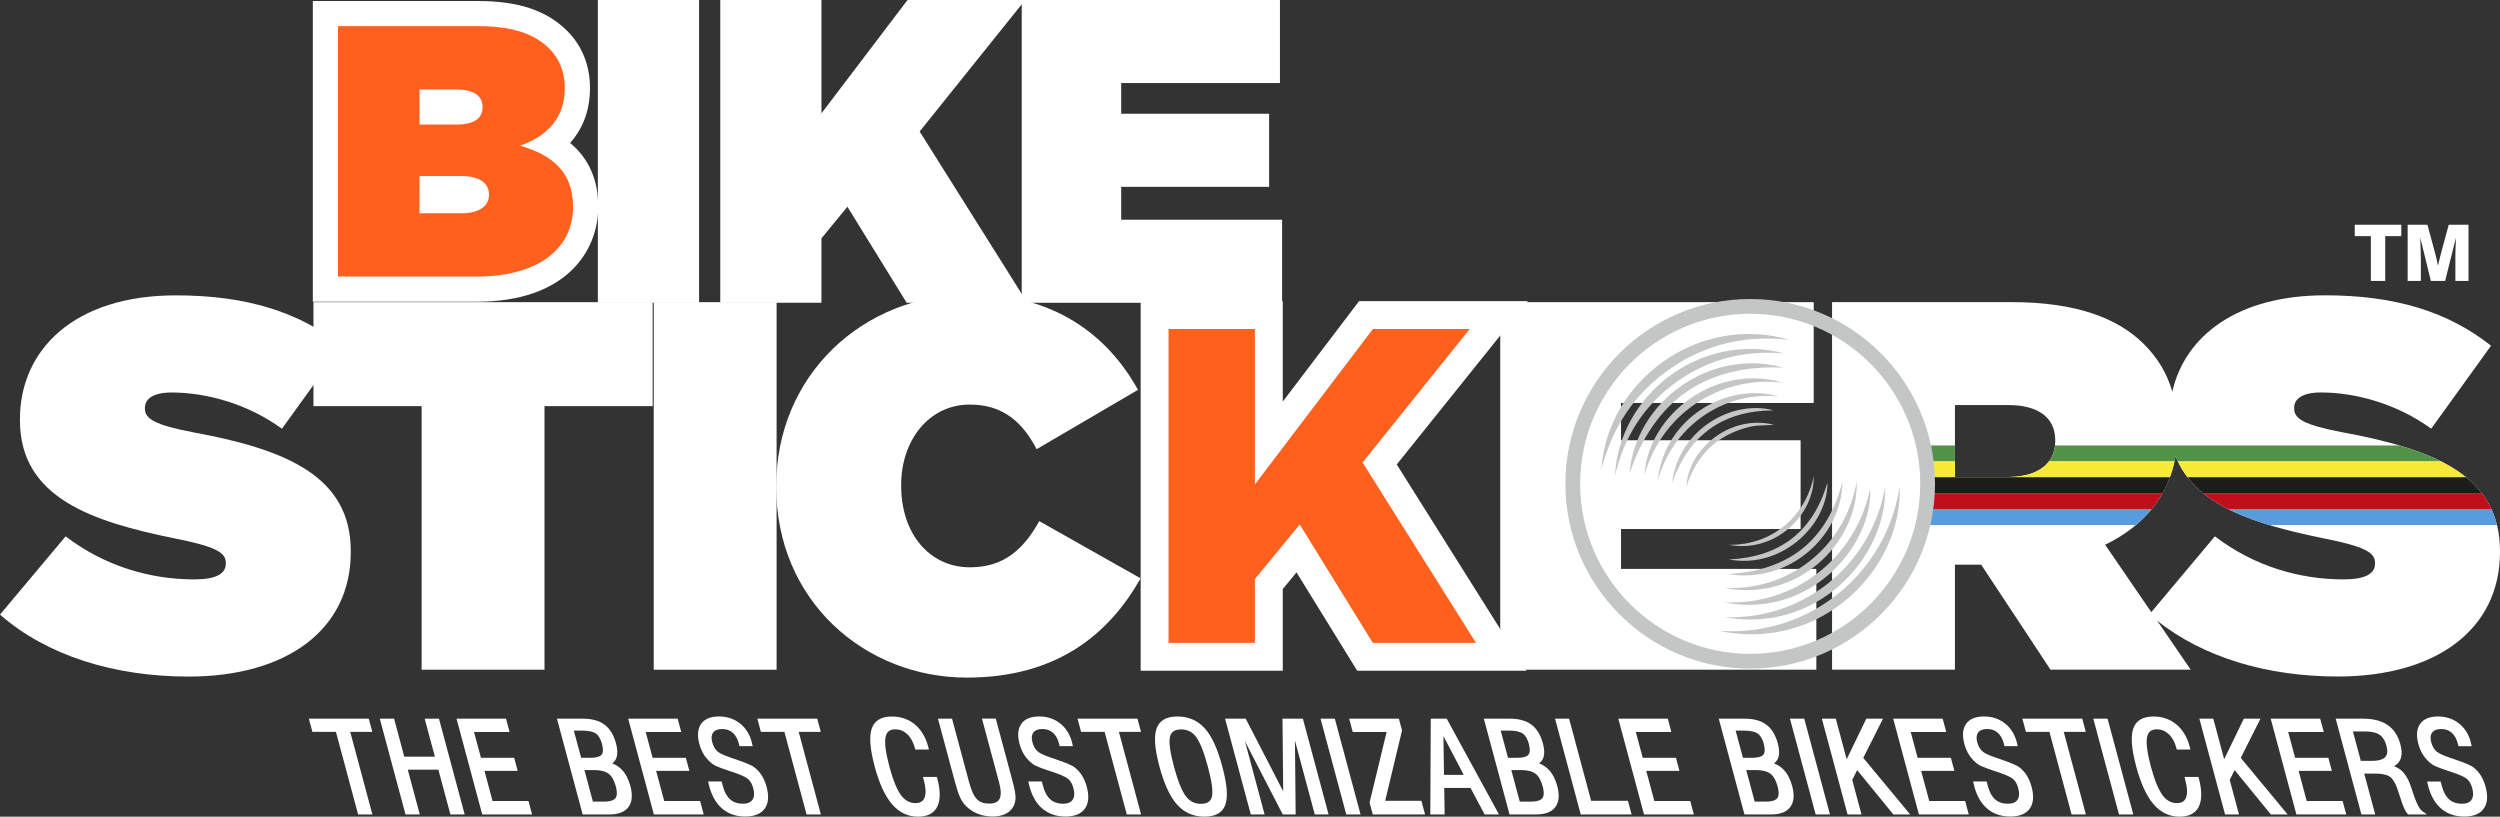
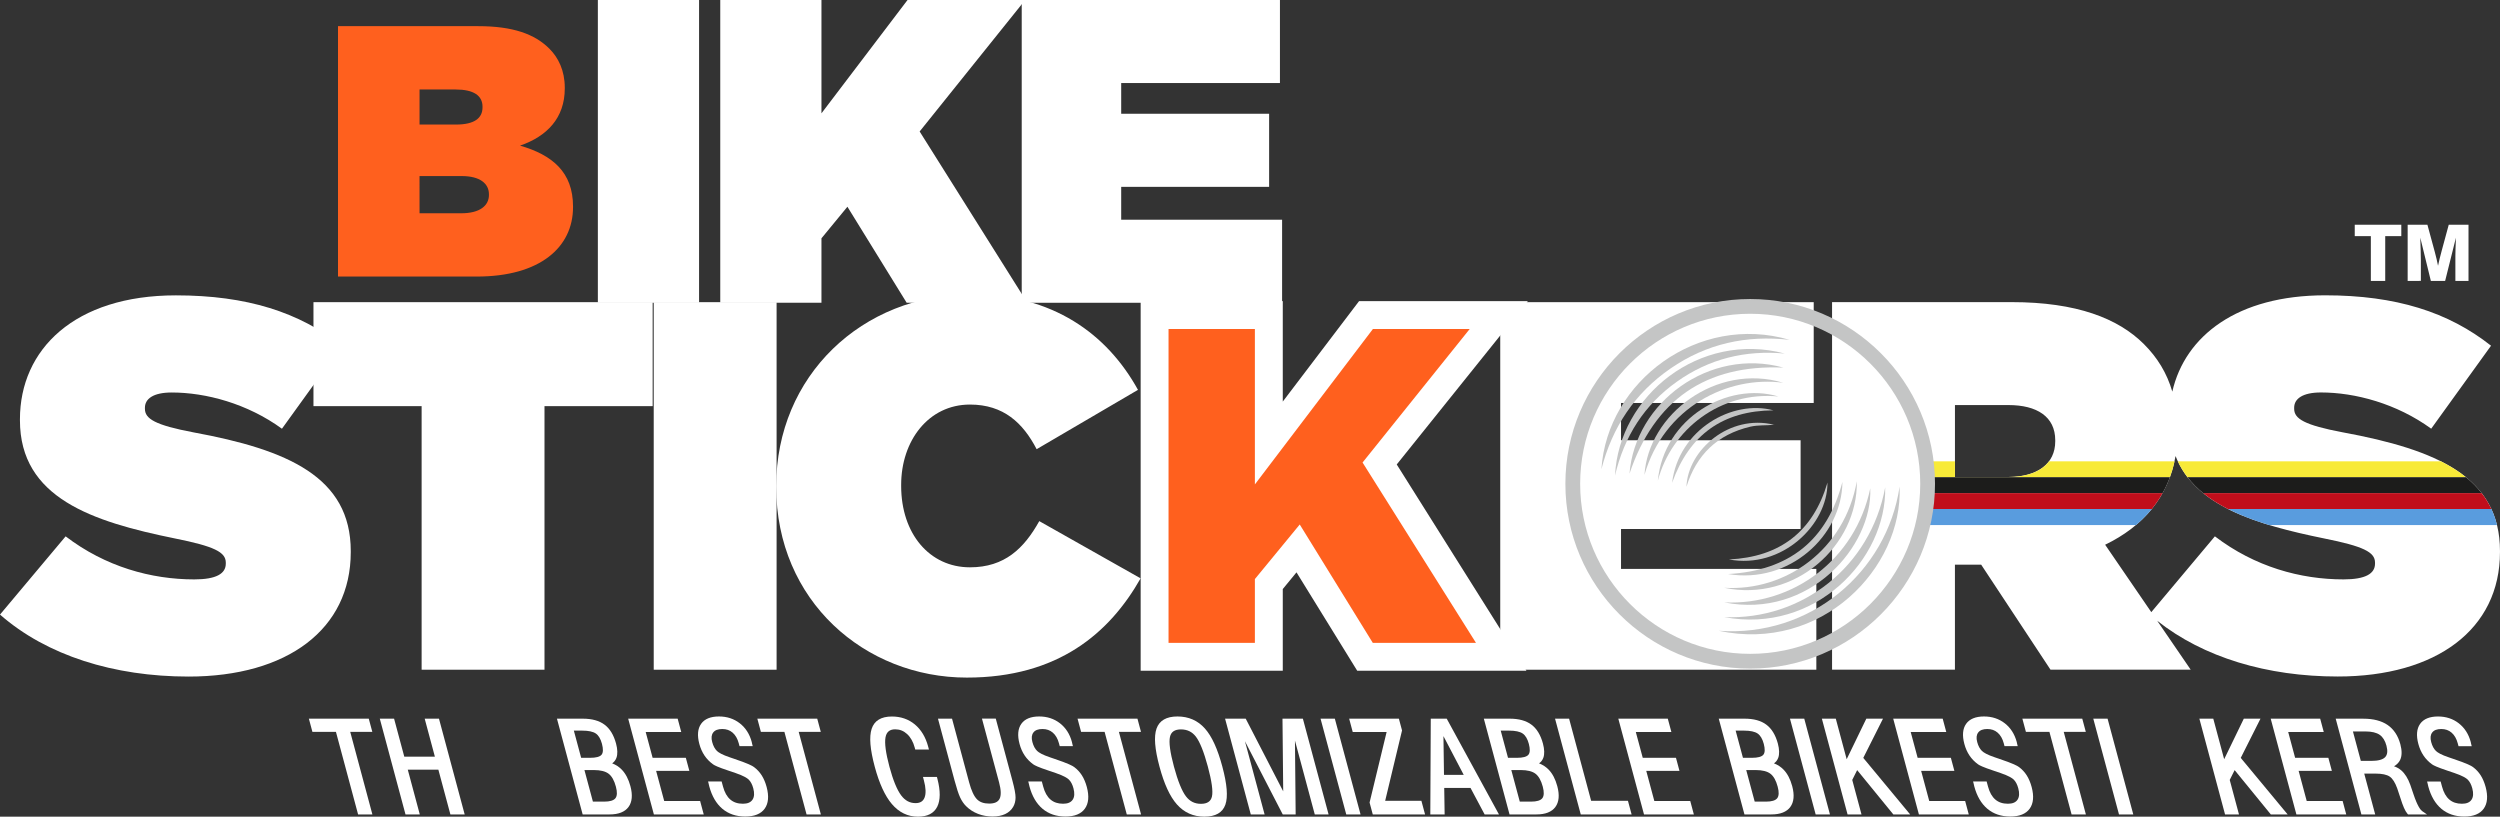
<svg xmlns="http://www.w3.org/2000/svg" width="229.113" height="74.844" xml:space="preserve" enable-background="new 0 0 229.113 74.844" version="1.1">
  <rect width="100%" height="100%" fill="#333333" stroke="none" />
  <g>
    <title>Layer 1</title>
    <polygon id="svg_1" points="28.631,67.073 30.787,67.073 32.818,74.641 34.128,74.641 32.097,67.073 34.121,67.073   33.796,65.864 28.307,65.864 " fill="#FFFFFF" />
    <polygon id="svg_2" points="39.854,69.342 37.05,69.342 36.116,65.864 34.807,65.864 37.163,74.641 38.472,74.641 37.37,70.534   40.174,70.534 41.277,74.641 42.586,74.641 40.23,65.864 38.921,65.864 " fill="#FFFFFF" />
-     <polygon id="svg_3" points="44.399,70.648 47.444,70.648 47.123,69.451 44.078,69.451 43.442,67.084 46.701,67.084   46.374,65.864 41.839,65.864 44.195,74.641 48.763,74.641 48.432,73.41 45.141,73.41 " fill="#FFFFFF" />
    <path id="svg_4" d="m56.104,69.958c0.183,-0.129 0.313,-0.299 0.39,-0.511c0.119,-0.33 0.107,-0.771 -0.036,-1.304c-0.21,-0.783 -0.564,-1.366 -1.055,-1.731c-0.485,-0.364 -1.153,-0.549 -1.984,-0.549l-2.377,0l2.356,8.776l2.465,0c0.819,0 1.403,-0.229 1.737,-0.683c0.334,-0.452 0.393,-1.097 0.174,-1.909c-0.171,-0.636 -0.436,-1.144 -0.786,-1.508c-0.245,-0.254 -0.541,-0.449 -0.884,-0.581m-0.973,-0.791c-0.154,0.188 -0.51,0.284 -1.056,0.284l-0.815,0l-0.669,-2.493l0.762,0c0.577,0 1,0.09 1.257,0.269c0.248,0.171 0.435,0.487 0.557,0.939c0.127,0.48 0.116,0.817 -0.036,1.001zm-1.57,1.405l0.863,0c0.603,0 1.058,0.113 1.353,0.337c0.291,0.22 0.516,0.617 0.667,1.185c0.134,0.496 0.12,0.853 -0.041,1.059c-0.162,0.208 -0.51,0.313 -1.036,0.313l-1.029,0l-0.777,-2.894z" fill="#FFFFFF" />
    <polygon id="svg_5" points="60.131,70.648 63.176,70.648 62.854,69.451 59.81,69.451 59.174,67.084 62.432,67.084   62.105,65.864 57.57,65.864 59.926,74.641 64.494,74.641 64.164,73.41 60.872,73.41 " fill="#FFFFFF" />
    <path id="svg_6" d="m69.099,70.297c-0.152,-0.113 -0.509,-0.316 -1.842,-0.764l-0.34,-0.116c-0.745,-0.247 -1.066,-0.458 -1.207,-0.59c-0.196,-0.188 -0.346,-0.464 -0.44,-0.82c-0.102,-0.374 -0.07,-0.661 0.091,-0.876c0.164,-0.216 0.435,-0.32 0.831,-0.32c0.377,0 0.686,0.107 0.945,0.329c0.262,0.224 0.452,0.554 0.567,0.982l0.069,0.26l1.211,0l-0.046,-0.172c-0.005,-0.02 -0.012,-0.051 -0.021,-0.096c-0.011,-0.055 -0.02,-0.095 -0.025,-0.118c-0.193,-0.721 -0.563,-1.296 -1.095,-1.71s-1.173,-0.625 -1.904,-0.625c-0.77,0 -1.32,0.227 -1.638,0.674c-0.316,0.444 -0.372,1.064 -0.164,1.843c0.107,0.399 0.267,0.757 0.472,1.063c0.208,0.31 0.472,0.58 0.787,0.808c0.125,0.089 0.414,0.247 1.45,0.59l0.628,0.213c0.736,0.254 1.049,0.46 1.181,0.588c0.188,0.183 0.331,0.453 0.426,0.808c0.12,0.445 0.095,0.797 -0.073,1.044s-0.456,0.367 -0.879,0.367c-0.473,0 -0.85,-0.125 -1.15,-0.383c-0.305,-0.258 -0.529,-0.654 -0.67,-1.182l-0.128,-0.474l-1.243,0l0.046,0.172c0.007,0.026 0.018,0.069 0.029,0.13c0.016,0.067 0.026,0.118 0.035,0.148c0.239,0.892 0.643,1.58 1.198,2.05c0.562,0.474 1.268,0.713 2.101,0.713c0.834,0 1.433,-0.241 1.778,-0.72c0.345,-0.477 0.406,-1.146 0.18,-1.987c-0.108,-0.404 -0.258,-0.761 -0.444,-1.056c-0.192,-0.302 -0.433,-0.563 -0.716,-0.773" fill="#FFFFFF" />
    <polygon id="svg_7" points="69.731,67.073 71.887,67.073 73.918,74.641 75.229,74.641 73.197,67.073 75.221,67.073   74.896,65.864 69.407,65.864 " fill="#FFFFFF" />
    <path id="svg_8" d="m84.667,71.507c0.186,0.688 0.207,1.222 0.066,1.584c-0.133,0.344 -0.403,0.511 -0.825,0.511c-0.529,0 -0.959,-0.229 -1.317,-0.705c-0.383,-0.509 -0.745,-1.391 -1.076,-2.622c-0.339,-1.262 -0.46,-2.171 -0.362,-2.703c0.092,-0.493 0.381,-0.733 0.886,-0.733c0.418,0 0.774,0.141 1.091,0.431c0.323,0.296 0.56,0.716 0.702,1.249l0.046,0.172l1.255,0l-0.073,-0.275c-0.232,-0.866 -0.644,-1.547 -1.219,-2.025c-0.58,-0.481 -1.287,-0.726 -2.105,-0.726c-0.986,0 -1.609,0.382 -1.854,1.133c-0.238,0.732 -0.145,1.871 0.287,3.479c0.408,1.521 0.936,2.667 1.566,3.408c0.657,0.771 1.462,1.161 2.394,1.161c0.868,0 1.461,-0.308 1.765,-0.914c0.296,-0.591 0.302,-1.45 0.017,-2.553l-0.045,-0.174l-1.278,0l0.079,0.302z" fill="#FFFFFF" />
    <path id="svg_9" d="m91.562,71.709c0.184,0.685 0.199,1.188 0.047,1.494c-0.148,0.297 -0.461,0.441 -0.957,0.441c-0.488,0 -0.854,-0.128 -1.115,-0.392c-0.275,-0.277 -0.519,-0.798 -0.719,-1.545l-1.569,-5.846l-1.289,0l1.523,5.676c0.196,0.729 0.363,1.236 0.51,1.548c0.151,0.322 0.336,0.592 0.548,0.799c0.306,0.305 0.672,0.542 1.094,0.705c0.414,0.16 0.86,0.241 1.323,0.241c0.453,0 0.845,-0.075 1.161,-0.225c0.322,-0.15 0.571,-0.376 0.739,-0.67c0.14,-0.244 0.212,-0.528 0.213,-0.846c0.002,-0.313 -0.093,-0.819 -0.29,-1.554l-1.523,-5.676l-1.266,0l1.57,5.85z" fill="#FFFFFF" />
    <path id="svg_10" d="m98.444,70.297c-0.152,-0.113 -0.508,-0.316 -1.841,-0.764l-0.34,-0.116c-0.744,-0.247 -1.067,-0.458 -1.207,-0.59c-0.197,-0.188 -0.347,-0.464 -0.441,-0.82c-0.101,-0.374 -0.071,-0.661 0.091,-0.876c0.163,-0.216 0.436,-0.32 0.831,-0.32c0.377,0 0.687,0.107 0.945,0.329c0.262,0.224 0.453,0.554 0.567,0.982l0.07,0.26l1.21,0l-0.046,-0.172c-0.005,-0.02 -0.012,-0.051 -0.021,-0.096c-0.012,-0.055 -0.021,-0.095 -0.026,-0.118c-0.193,-0.721 -0.563,-1.296 -1.094,-1.71c-0.532,-0.414 -1.173,-0.625 -1.904,-0.625c-0.769,0 -1.32,0.227 -1.637,0.674c-0.317,0.444 -0.372,1.064 -0.164,1.843c0.106,0.399 0.266,0.757 0.471,1.063c0.208,0.31 0.472,0.58 0.787,0.808c0.126,0.089 0.414,0.247 1.451,0.59l0.627,0.213c0.737,0.254 1.049,0.46 1.181,0.588c0.188,0.183 0.331,0.453 0.425,0.808c0.12,0.445 0.096,0.797 -0.072,1.044c-0.169,0.247 -0.456,0.367 -0.879,0.367c-0.474,0 -0.851,-0.125 -1.151,-0.383c-0.304,-0.258 -0.529,-0.654 -0.671,-1.182l-0.127,-0.474l-1.244,0l0.046,0.172c0.007,0.026 0.017,0.069 0.029,0.13c0.015,0.067 0.025,0.118 0.035,0.148c0.238,0.892 0.642,1.58 1.198,2.05c0.562,0.474 1.269,0.713 2.102,0.713c0.834,0 1.433,-0.241 1.777,-0.72c0.347,-0.477 0.406,-1.146 0.181,-1.987c-0.108,-0.404 -0.258,-0.761 -0.444,-1.056c-0.19,-0.302 -0.431,-0.563 -0.715,-0.773" fill="#FFFFFF" />
    <polygon id="svg_11" points="99.077,67.073 101.232,67.073 103.264,74.641 104.574,74.641 102.542,67.073 104.566,67.073   104.242,65.864 98.752,65.864 " fill="#FFFFFF" />
    <path id="svg_12" d="m107.907,65.661c-1.013,0 -1.657,0.375 -1.917,1.113c-0.252,0.724 -0.164,1.859 0.27,3.479c0.432,1.604 0.954,2.74 1.599,3.468c0.659,0.745 1.504,1.123 2.514,1.123c1.024,0 1.672,-0.371 1.927,-1.104c0.249,-0.715 0.158,-1.854 -0.279,-3.486c-0.438,-1.633 -0.96,-2.774 -1.597,-3.488c-0.651,-0.735 -1.497,-1.105 -2.517,-1.105m2.149,8.006c-0.569,0 -1.018,-0.224 -1.368,-0.683c-0.376,-0.491 -0.747,-1.412 -1.103,-2.731c-0.354,-1.318 -0.476,-2.234 -0.362,-2.726c0.104,-0.457 0.433,-0.68 1.002,-0.68c0.577,0 1.023,0.216 1.369,0.661c0.367,0.477 0.736,1.399 1.098,2.743c0.362,1.347 0.488,2.271 0.376,2.751c-0.104,0.448 -0.435,0.665 -1.012,0.665z" fill="#FFFFFF" />
    <polygon id="svg_13" points="117.6,72.524 114.165,65.864 112.273,65.864 114.629,74.641 115.895,74.641 114.093,67.929   117.558,74.641 118.741,74.641 118.676,67.87 120.493,74.641 121.759,74.641 119.403,65.864 117.534,65.864 " fill="#FFFFFF" />
    <polygon id="svg_14" points="123.378,74.641 124.688,74.641 122.332,65.864 121.022,65.864 " fill="#FFFFFF" />
    <polygon id="svg_15" points="128.481,66.979 128.49,66.942 128.201,65.864 123.644,65.864 123.971,67.084 127.077,67.084   125.524,73.515 125.516,73.551 125.808,74.641 130.601,74.641 130.264,73.389 126.944,73.389 " fill="#FFFFFF" />
    <polygon id="svg_16" points="207.162,65.864 205.634,65.864 203.834,69.579 202.837,65.864 201.561,65.864 203.916,74.641   205.192,74.641 204.344,71.477 204.794,70.577 208.111,74.641 209.653,74.641 205.354,69.457 " fill="#FFFFFF" />
    <polygon id="svg_17" points="210.659,70.648 213.704,70.648 213.383,69.451 210.338,69.451 209.702,67.084 212.961,67.084   212.634,65.864 208.099,65.864 210.454,74.641 215.022,74.641 214.692,73.41 211.4,73.41 " fill="#FFFFFF" />
    <path id="svg_18" d="m221.181,72.777c-0.119,-0.362 -0.218,-0.646 -0.29,-0.854c-0.212,-0.586 -0.489,-1.029 -0.824,-1.319c-0.193,-0.166 -0.416,-0.293 -0.668,-0.38c0.255,-0.145 0.438,-0.334 0.554,-0.564c0.18,-0.367 0.188,-0.858 0.027,-1.459c-0.21,-0.78 -0.604,-1.373 -1.171,-1.763c-0.558,-0.38 -1.302,-0.573 -2.212,-0.573l-2.541,0l2.354,8.776l1.266,0l-1.006,-3.745l1.03,0c0.603,0 1.042,0.094 1.311,0.279c0.262,0.182 0.491,0.543 0.682,1.074c0.074,0.211 0.168,0.495 0.283,0.853c0.24,0.771 0.444,1.232 0.64,1.456l0.072,0.083l1.735,0l-0.439,-0.303c-0.138,-0.095 -0.425,-0.424 -0.803,-1.561m-5.546,-5.743l1.155,0c0.565,0 1.003,0.104 1.3,0.311c0.285,0.198 0.493,0.531 0.616,0.991c0.131,0.486 0.092,0.831 -0.118,1.053c-0.215,0.227 -0.637,0.342 -1.255,0.342l-0.975,0l-0.723,-2.697z" fill="#FFFFFF" />
    <path id="svg_19" d="m227.353,71.07c-0.191,-0.303 -0.434,-0.563 -0.716,-0.773c-0.151,-0.112 -0.509,-0.315 -1.843,-0.763l-0.34,-0.116c-0.744,-0.247 -1.065,-0.458 -1.206,-0.591c-0.196,-0.188 -0.346,-0.463 -0.44,-0.818c-0.102,-0.376 -0.071,-0.662 0.091,-0.877c0.163,-0.216 0.436,-0.321 0.831,-0.321c0.376,0 0.686,0.108 0.944,0.33c0.263,0.224 0.453,0.554 0.567,0.983l0.07,0.259l1.21,0l-0.045,-0.172c-0.006,-0.021 -0.014,-0.051 -0.021,-0.096c-0.011,-0.055 -0.02,-0.095 -0.024,-0.118c-0.193,-0.721 -0.563,-1.295 -1.096,-1.711c-0.531,-0.414 -1.173,-0.624 -1.903,-0.624c-0.77,0 -1.319,0.227 -1.638,0.674c-0.316,0.444 -0.372,1.063 -0.164,1.842c0.107,0.4 0.267,0.758 0.472,1.063c0.208,0.311 0.472,0.581 0.787,0.809c0.126,0.089 0.414,0.247 1.45,0.591l0.628,0.213c0.736,0.252 1.05,0.458 1.182,0.587c0.188,0.183 0.331,0.453 0.426,0.809c0.119,0.444 0.095,0.796 -0.073,1.042c-0.169,0.248 -0.456,0.367 -0.879,0.367c-0.474,0 -0.85,-0.125 -1.15,-0.382c-0.305,-0.258 -0.53,-0.654 -0.671,-1.183l-0.128,-0.473l-1.243,0l0.046,0.172c0.008,0.026 0.018,0.069 0.029,0.13c0.016,0.067 0.026,0.118 0.034,0.148c0.239,0.892 0.644,1.58 1.199,2.05c0.562,0.473 1.268,0.713 2.101,0.713c0.834,0 1.434,-0.242 1.778,-0.72c0.345,-0.477 0.405,-1.146 0.18,-1.987c-0.11,-0.406 -0.26,-0.762 -0.445,-1.057" fill="#FFFFFF" />
    <path id="svg_20" d="m0,56.323l6.015,-7.169c3.657,2.79 7.844,3.945 11.791,3.945c2.021,0 2.887,-0.53 2.887,-1.444l0,-0.095c0,-0.964 -1.06,-1.492 -4.668,-2.215c-7.556,-1.538 -14.197,-3.704 -14.197,-10.826l0,-0.095c0,-6.4 5.004,-11.356 14.292,-11.356c6.496,0 11.307,1.54 15.205,4.619l-5.485,7.603c-3.176,-2.31 -6.978,-3.32 -10.104,-3.32c-1.685,0 -2.454,0.578 -2.454,1.396l0,0.096c0,0.915 0.914,1.493 4.474,2.167c8.613,1.587 14.39,4.089 14.39,10.874l0,0.096c0,7.074 -5.823,11.405 -14.869,11.405c-6.835,-0.002 -12.994,-1.927 -17.277,-5.681" fill="#FFFFFF" />
    <polygon id="svg_21" points="38.64,37.221 28.728,37.221 28.728,27.692 59.812,27.692 59.812,37.221 49.9,37.221 49.9,61.376   38.64,61.376 " fill="#FFFFFF" />
    <rect id="svg_22" height="33.685" width="11.26" fill="#FFFFFF" y="27.692" x="59.911" />
    <path id="svg_23" d="m71.137,44.631l0,-0.097c0,-10.058 7.843,-17.563 17.899,-17.563c7.411,0 12.415,3.609 15.254,8.757l-9.287,5.438c-1.251,-2.406 -3.031,-4.09 -6.111,-4.09c-3.802,0 -6.305,3.318 -6.305,7.36l0,0.098c0,4.379 2.6,7.458 6.305,7.458c3.176,0 4.957,-1.731 6.352,-4.234l9.287,5.245c-2.839,5.005 -7.555,9.095 -15.928,9.095c-9.334,0 -17.466,-7.026 -17.466,-17.467" fill="#FFFFFF" />
    <polygon id="svg_24" points="139.891,61.47 124.382,61.47 118.818,52.453 117.56,53.983 117.56,61.47 104.536,61.47   104.536,27.598 117.56,27.598 117.56,36.803 124.551,27.598 140.018,27.598 128.004,42.566 " fill="#FFFFFF" />
    <polygon id="svg_25" points="125.809,58.914 135.265,58.914 124.872,42.387 134.689,30.154 125.819,30.154 115.004,44.394   115.004,30.154 107.091,30.154 107.091,58.914 115.004,58.914 115.004,53.068 119.115,48.067 " fill="#ff601e" />
    <polygon id="svg_26" points="137.49,27.692 166.218,27.692 166.218,36.931 148.559,36.931 148.559,40.348 165.016,40.348   165.016,48.48 148.559,48.48 148.559,52.137 166.459,52.137 166.459,61.376 137.49,61.376 " fill="#FFFFFF" />
    <path id="svg_27" d="m214.726,39.626c-3.562,-0.673 -4.477,-1.251 -4.477,-2.166l0,-0.097c0,-0.817 0.771,-1.396 2.454,-1.396c3.128,0 6.93,1.011 10.105,3.32l5.483,-7.604c-3.896,-3.08 -8.709,-4.619 -15.205,-4.619c-8.018,0 -12.835,3.698 -14.004,8.827c-0.494,-1.702 -1.365,-3.119 -2.599,-4.352c-2.358,-2.357 -6.159,-3.851 -12.126,-3.851l-16.457,0l0,33.685l11.26,0l0,-9.624l2.406,0l6.353,9.624l12.849,0l-3.07,-4.483c4.239,3.364 10.08,5.109 16.545,5.109c9.046,0 14.869,-4.331 14.869,-11.405l0,-0.094c0.001,-6.783 -5.774,-9.286 -14.386,-10.874m-26.372,0.818c0,2.068 -1.637,3.272 -4.331,3.272l-4.86,0l0,-6.593l4.909,0c2.599,0 4.282,1.059 4.282,3.225l0,0.096zm29.306,11.211c0,0.914 -0.865,1.444 -2.887,1.444c-3.946,0 -8.132,-1.154 -11.789,-3.946l-5.828,6.947l-4.23,-6.178c3.457,-1.667 5.809,-4.37 6.454,-8.129c1.764,4.57 7.37,6.279 13.613,7.552c3.608,0.723 4.667,1.251 4.667,2.215l0,0.095z" fill="#FFFFFF" />
-     <path id="svg_28" d="m43.826,0.094l-12.851,0l-2.305,0l0,2.305l0,22.949l0,2.305l2.306,0l12.72,0c8.21,0 11.124,-4.667 11.124,-8.665l0,-0.064c0,-2.458 -0.862,-4.405 -2.572,-5.823c1.19,-1.331 1.819,-3.023 1.819,-4.996l0,-0.067c0,-2.04 -0.722,-3.841 -2.085,-5.204c-1.872,-1.869 -4.462,-2.74 -8.156,-2.74" fill="#FFFFFF" />
    <rect id="svg_29" height="27.747" width="9.275" fill="#FFFFFF" y="0" x="54.791" />
    <polygon id="svg_30" points="66.008,0 75.283,0 75.283,10.385 83.171,0 93.953,0 84.281,12.05 94.15,27.747 83.092,27.747   77.661,18.947 75.283,21.84 75.283,27.747 66.008,27.747 " fill="#FFFFFF" />
    <polygon id="svg_31" points="93.636,0 117.3,0 117.3,7.61 102.752,7.61 102.752,10.425 116.309,10.425 116.309,17.124   102.752,17.124 102.752,20.136 117.498,20.136 117.498,27.747 93.636,27.747 " fill="#FFFFFF" />
    <path id="svg_32" d="m38.449,11.415l3.345,0c1.64,0 2.426,-0.559 2.426,-1.574l0,-0.065c0,-1.017 -0.819,-1.574 -2.458,-1.574l-3.313,0l0,3.213zm0,8.13l3.836,0c1.672,0 2.524,-0.688 2.524,-1.672l0,-0.065c0,-0.984 -0.82,-1.672 -2.492,-1.672l-3.869,0l0.001,3.409l0,0zm5.377,-17.147c3.18,0 5.181,0.723 6.524,2.066c0.819,0.819 1.409,2 1.409,3.573l0,0.065c0,2.721 -1.639,4.394 -4.098,5.245c2.951,0.853 4.854,2.426 4.854,5.574l0,0.064c0,3.673 -3.018,6.36 -8.819,6.36l-12.72,0l0,-22.947l12.85,0z" fill="#ff601e" />
    <path id="svg_33" d="m132.586,65.864l-1.463,0l-0.042,8.776l1.313,0l-0.038,-2.431l2.409,0l1.295,2.431l1.313,0l-4.719,-8.65l-0.068,-0.126zm1.557,5.148l-1.808,0l-0.05,-3.55l1.858,3.55z" fill="#FFFFFF" />
    <path id="svg_34" d="m141.048,69.958c0.184,-0.129 0.313,-0.299 0.391,-0.511c0.119,-0.33 0.106,-0.771 -0.036,-1.304c-0.21,-0.783 -0.564,-1.366 -1.054,-1.731c-0.485,-0.364 -1.153,-0.549 -1.984,-0.549l-2.378,0l2.355,8.776l2.466,0c0.817,0 1.402,-0.229 1.736,-0.683c0.334,-0.452 0.394,-1.097 0.174,-1.909c-0.17,-0.636 -0.435,-1.144 -0.785,-1.508c-0.246,-0.254 -0.543,-0.449 -0.885,-0.581m-0.974,-0.791c-0.155,0.188 -0.511,0.284 -1.056,0.284l-0.815,0l-0.669,-2.493l0.76,0c0.577,0 1,0.09 1.258,0.269c0.248,0.171 0.437,0.487 0.558,0.939c0.127,0.48 0.116,0.817 -0.036,1.001zm-1.57,1.405l0.864,0c0.604,0 1.058,0.113 1.353,0.337c0.291,0.22 0.516,0.617 0.668,1.185c0.133,0.496 0.118,0.853 -0.042,1.059c-0.162,0.208 -0.512,0.313 -1.036,0.313l-1.029,0l-0.778,-2.894z" fill="#FFFFFF" />
    <polygon id="svg_35" points="143.801,65.864 142.513,65.864 144.869,74.641 149.53,74.641 149.193,73.389 145.82,73.389 " fill="#FFFFFF" />
    <polygon id="svg_36" points="150.872,70.648 153.916,70.648 153.595,69.451 150.55,69.451 149.914,67.084 153.173,67.084   152.846,65.864 148.311,65.864 150.666,74.641 155.234,74.641 154.904,73.41 151.612,73.41 " fill="#FFFFFF" />
    <path id="svg_37" d="m162.576,69.958c0.185,-0.129 0.314,-0.299 0.391,-0.511c0.119,-0.33 0.107,-0.771 -0.035,-1.304c-0.21,-0.783 -0.565,-1.366 -1.056,-1.731c-0.483,-0.364 -1.151,-0.549 -1.982,-0.549l-2.378,0l2.355,8.776l2.465,0c0.818,0 1.402,-0.229 1.737,-0.683c0.334,-0.452 0.393,-1.097 0.174,-1.909c-0.171,-0.636 -0.435,-1.144 -0.786,-1.508c-0.245,-0.254 -0.542,-0.449 -0.885,-0.581m-0.972,-0.791c-0.155,0.188 -0.512,0.284 -1.057,0.284l-0.814,0l-0.669,-2.493l0.76,0c0.577,0 1,0.09 1.258,0.269c0.248,0.171 0.437,0.487 0.558,0.939c0.127,0.48 0.115,0.817 -0.036,1.001zm-1.571,1.405l0.864,0c0.603,0 1.058,0.113 1.352,0.337c0.291,0.22 0.517,0.617 0.667,1.185c0.134,0.496 0.119,0.853 -0.041,1.059c-0.162,0.208 -0.511,0.313 -1.036,0.313l-1.028,0l-0.778,-2.894z" fill="#FFFFFF" />
    <polygon id="svg_38" points="166.397,74.641 167.707,74.641 165.352,65.864 164.042,65.864 " fill="#FFFFFF" />
    <polygon id="svg_39" points="172.567,65.864 171.039,65.864 169.239,69.579 168.242,65.864 166.966,65.864 169.321,74.641   170.598,74.641 169.749,71.477 170.199,70.577 173.517,74.641 175.058,74.641 170.76,69.457 " fill="#FFFFFF" />
    <polygon id="svg_40" points="176.064,70.648 179.109,70.648 178.788,69.451 175.743,69.451 175.107,67.084 178.366,67.084   178.039,65.864 173.504,65.864 175.859,74.641 180.428,74.641 180.098,73.41 176.806,73.41 " fill="#FFFFFF" />
    <path id="svg_41" d="m185.031,70.297c-0.151,-0.113 -0.507,-0.316 -1.841,-0.764l-0.34,-0.116c-0.744,-0.247 -1.067,-0.458 -1.207,-0.59c-0.196,-0.188 -0.347,-0.464 -0.441,-0.82c-0.101,-0.374 -0.07,-0.661 0.092,-0.876c0.163,-0.216 0.436,-0.32 0.831,-0.32c0.376,0 0.687,0.107 0.944,0.329c0.262,0.224 0.453,0.554 0.568,0.982l0.068,0.26l1.211,0l-0.046,-0.172c-0.006,-0.02 -0.012,-0.051 -0.021,-0.096c-0.012,-0.055 -0.021,-0.095 -0.025,-0.118c-0.194,-0.721 -0.563,-1.296 -1.095,-1.71s-1.174,-0.625 -1.904,-0.625c-0.769,0 -1.319,0.227 -1.638,0.674c-0.316,0.444 -0.372,1.064 -0.163,1.843c0.106,0.399 0.266,0.757 0.471,1.063c0.207,0.31 0.472,0.58 0.787,0.808c0.126,0.089 0.414,0.247 1.451,0.59l0.627,0.213c0.737,0.254 1.05,0.46 1.182,0.588c0.188,0.183 0.33,0.453 0.425,0.808c0.12,0.445 0.097,0.797 -0.071,1.044c-0.17,0.247 -0.456,0.367 -0.88,0.367c-0.474,0 -0.85,-0.125 -1.151,-0.383c-0.304,-0.258 -0.529,-0.654 -0.67,-1.182l-0.128,-0.474l-1.243,0l0.046,0.172c0.007,0.026 0.019,0.069 0.03,0.13c0.014,0.067 0.024,0.118 0.034,0.148c0.238,0.892 0.642,1.58 1.197,2.05c0.563,0.474 1.27,0.713 2.102,0.713c0.834,0 1.433,-0.241 1.778,-0.72c0.346,-0.477 0.405,-1.146 0.18,-1.987c-0.108,-0.404 -0.258,-0.761 -0.444,-1.056c-0.19,-0.302 -0.432,-0.563 -0.716,-0.773" fill="#FFFFFF" />
    <polygon id="svg_42" points="185.665,67.073 187.82,67.073 189.852,74.641 191.162,74.641 189.131,67.073 191.154,67.073   190.83,65.864 185.341,65.864 " fill="#FFFFFF" />
    <polygon id="svg_43" points="194.196,74.641 195.506,74.641 193.15,65.864 191.84,65.864 " fill="#FFFFFF" />
-     <path id="svg_44" d="m200.277,71.507c0.185,0.688 0.207,1.222 0.065,1.584c-0.134,0.344 -0.402,0.511 -0.823,0.511c-0.529,0 -0.961,-0.229 -1.318,-0.705c-0.383,-0.509 -0.745,-1.391 -1.076,-2.622c-0.338,-1.262 -0.46,-2.171 -0.361,-2.703c0.092,-0.493 0.382,-0.733 0.887,-0.733c0.418,0 0.773,0.141 1.091,0.431c0.322,0.296 0.559,0.716 0.701,1.249l0.047,0.172l1.254,0l-0.073,-0.275c-0.231,-0.866 -0.644,-1.547 -1.219,-2.025c-0.58,-0.481 -1.288,-0.726 -2.104,-0.726c-0.986,0 -1.61,0.382 -1.854,1.133c-0.238,0.732 -0.145,1.871 0.287,3.479c0.408,1.521 0.936,2.667 1.566,3.408c0.655,0.771 1.462,1.161 2.395,1.161c0.867,0 1.461,-0.308 1.764,-0.914c0.296,-0.591 0.303,-1.45 0.018,-2.553l-0.045,-0.174l-1.278,0l0.076,0.302z" fill="#FFFFFF" />
-     <path id="svg_45" d="m188.335,40.823l31.564,0c1.415,0.419 2.697,0.9 3.825,1.471l-24.132,0c-0.075,-0.162 -0.147,-0.329 -0.214,-0.499c-0.028,0.168 -0.062,0.335 -0.098,0.499l-11.512,0c0.316,-0.411 0.508,-0.903 0.567,-1.471m-11.529,0l2.356,0l0,1.471l-2.406,0l0.05,-1.471z" fill="#539348" />
    <path id="svg_46" d="m199.588,42.279l24.11,0c0.866,0.436 1.641,0.922 2.315,1.472l-25.527,0c-0.35,-0.453 -0.652,-0.942 -0.898,-1.472m-22.83,0l2.405,0l0,1.438l4.86,0c1.755,0 3.061,-0.51 3.758,-1.438l11.504,0c-0.11,0.512 -0.254,1.001 -0.428,1.472l-22.148,0l0.049,-1.472z" fill="#F8EA38" />
    <path id="svg_47" d="m200.476,43.736l25.521,0c0.551,0.446 1.035,0.936 1.447,1.471l-25.52,0c-0.545,-0.444 -1.031,-0.932 -1.448,-1.471m-23.767,0l22.153,0c-0.189,0.516 -0.416,1.006 -0.678,1.471l-21.524,0l0.049,-1.471z" fill="#1C1C1B" />
    <path id="svg_48" d="m201.908,45.193l25.525,0c0.353,0.454 0.651,0.942 0.896,1.471l-24.116,0c-0.848,-0.431 -1.623,-0.916 -2.305,-1.471m-25.247,0l21.53,0c-0.291,0.521 -0.626,1.011 -1.002,1.471l-20.577,0l0.049,-1.471z" fill="#C00E1B" />
    <path id="svg_49" d="m204.188,46.649l24.136,0c0.215,0.46 0.388,0.949 0.516,1.472l-20.877,0c-1.363,-0.414 -2.636,-0.893 -3.775,-1.472m-27.576,0l20.589,0c-0.432,0.53 -0.917,1.021 -1.452,1.472l-19.185,0l0.048,-1.472z" fill="#599CDE" />
    <path id="svg_50" d="m160.397,27.403c-9.338,0 -16.937,7.598 -16.937,16.936c0,9.339 7.599,16.936 16.937,16.936s16.937,-7.597 16.937,-16.936c0,-9.339 -7.599,-16.936 -16.937,-16.936m0,32.519c-8.593,0 -15.584,-6.991 -15.584,-15.584s6.991,-15.583 15.584,-15.583s15.584,6.991 15.584,15.583s-6.991,15.584 -15.584,15.584z" fill="#C4C5C5" />
    <path id="svg_51" d="m174.09,44.593c-1.166,7.852 -8.206,13.837 -16.589,13.213c9.426,2.026 16.897,-5.742 16.589,-13.213" fill="#C4C5C5" />
    <path id="svg_52" d="m158.025,56.557c8.298,1.557 14.884,-5.277 14.745,-11.902c-1.349,7.315 -7.67,12.188 -14.745,11.902" fill="#C4C5C5" />
    <path id="svg_53" d="m158.019,55.206c7.799,1.549 13.611,-5.154 13.382,-10.452c-1.361,6.522 -7.061,10.745 -13.382,10.452" fill="#C4C5C5" />
    <path id="svg_54" d="m158.015,53.868c6.504,1.363 12.262,-3.898 12.154,-9.765c-1.112,6.248 -6.469,10.107 -12.154,9.765" fill="#C4C5C5" />
    <path id="svg_55" d="m158.368,52.609c5.592,0.939 10.439,-3.487 10.481,-8.444c-1.398,5.339 -4.872,8.129 -10.481,8.444" fill="#C4C5C5" />
    <path id="svg_56" d="m158.444,51.271c4.829,0.908 9.057,-3.149 9.035,-7.046c-1.315,4.476 -4.331,6.828 -9.035,7.046" fill="#C4C5C5" />
-     <path id="svg_57" d="m158.404,49.927c4.262,0.81 7.87,-2.705 7.815,-6.274c-0.756,3.719 -3.89,6.352 -7.815,6.274" fill="#C4C5C5" />
    <path id="svg_58" d="m153.102,33.767c3.295,-2.271 6.951,-3.074 10.911,-2.619c-8.37,-2.464 -16.737,3.796 -17.252,11.855c0.99,-3.854 3.055,-6.972 6.341,-9.236" fill="#C4C5C5" />
    <path id="svg_59" d="m153.668,34.987c2.964,-2.112 6.287,-2.917 9.896,-2.585c-7.772,-2.076 -15.201,3.826 -15.557,11.184c0.85,-3.613 2.697,-6.486 5.661,-8.599" fill="#C4C5C5" />
    <path id="svg_60" d="m163.442,33.689c-6.769,-1.873 -13.595,3.172 -14.107,9.72c2.268,-6.746 6.981,-10.026 14.107,-9.72" fill="#C4C5C5" />
    <path id="svg_61" d="m163.429,35.08c-6.135,-1.853 -12.37,2.888 -12.723,8.444c1.785,-6.213 7.65,-9.132 12.723,-8.444" fill="#C4C5C5" />
    <path id="svg_62" d="m162.981,36.335c-4.653,-1.387 -10.504,1.984 -11.05,7.72c1.247,-4.714 5.733,-8.222 11.05,-7.72" fill="#C4C5C5" />
    <path id="svg_63" d="m162.527,37.605c-3.743,-1.018 -8.705,1.747 -9.288,6.646c1.591,-4.445 4.663,-6.605 9.288,-6.646" fill="#C4C5C5" />
    <path id="svg_64" d="m162.583,38.926c-4.074,-0.999 -7.907,2.293 -8.029,5.689c0.904,-2.924 2.825,-4.794 5.846,-5.509c0.72,-0.169 1.456,-0.098 2.183,-0.18" fill="#C4C5C5" />
    <path id="svg_65" d="m162.631,38.921c-0.016,0.002 -0.031,0.003 -0.048,0.005c0.013,0.003 0.023,0.004 0.034,0.007c0.001,-0.001 0.014,-0.012 0.014,-0.012" fill="#C4C5C5" />
    <path id="svg_66" d="m220.65,25.744l0,-5.146l1.811,0l0.68,2.505c0.06,0.221 0.113,0.438 0.163,0.645c0.049,0.209 0.092,0.412 0.13,0.609c0.044,-0.209 0.095,-0.428 0.149,-0.659c0.058,-0.229 0.119,-0.476 0.192,-0.737l0.64,-2.362l1.812,0l0,5.146l-1.203,0l0,-2.281c0,-0.161 0.004,-0.387 0.013,-0.676c0.008,-0.29 0.021,-0.625 0.037,-1.006l-0.989,3.963l-1.308,0l-0.969,-3.963c0.017,0.456 0.028,0.868 0.038,1.231c0.01,0.365 0.015,0.648 0.015,0.854l0,1.876l-1.211,0.001l0,0zm-3.373,0l0,-4.102l-1.476,0l0,-1.045l4.267,0l0,1.045l-1.474,0l0,4.102l-1.317,0z" fill="#FFFFFF" />
  </g>
</svg>